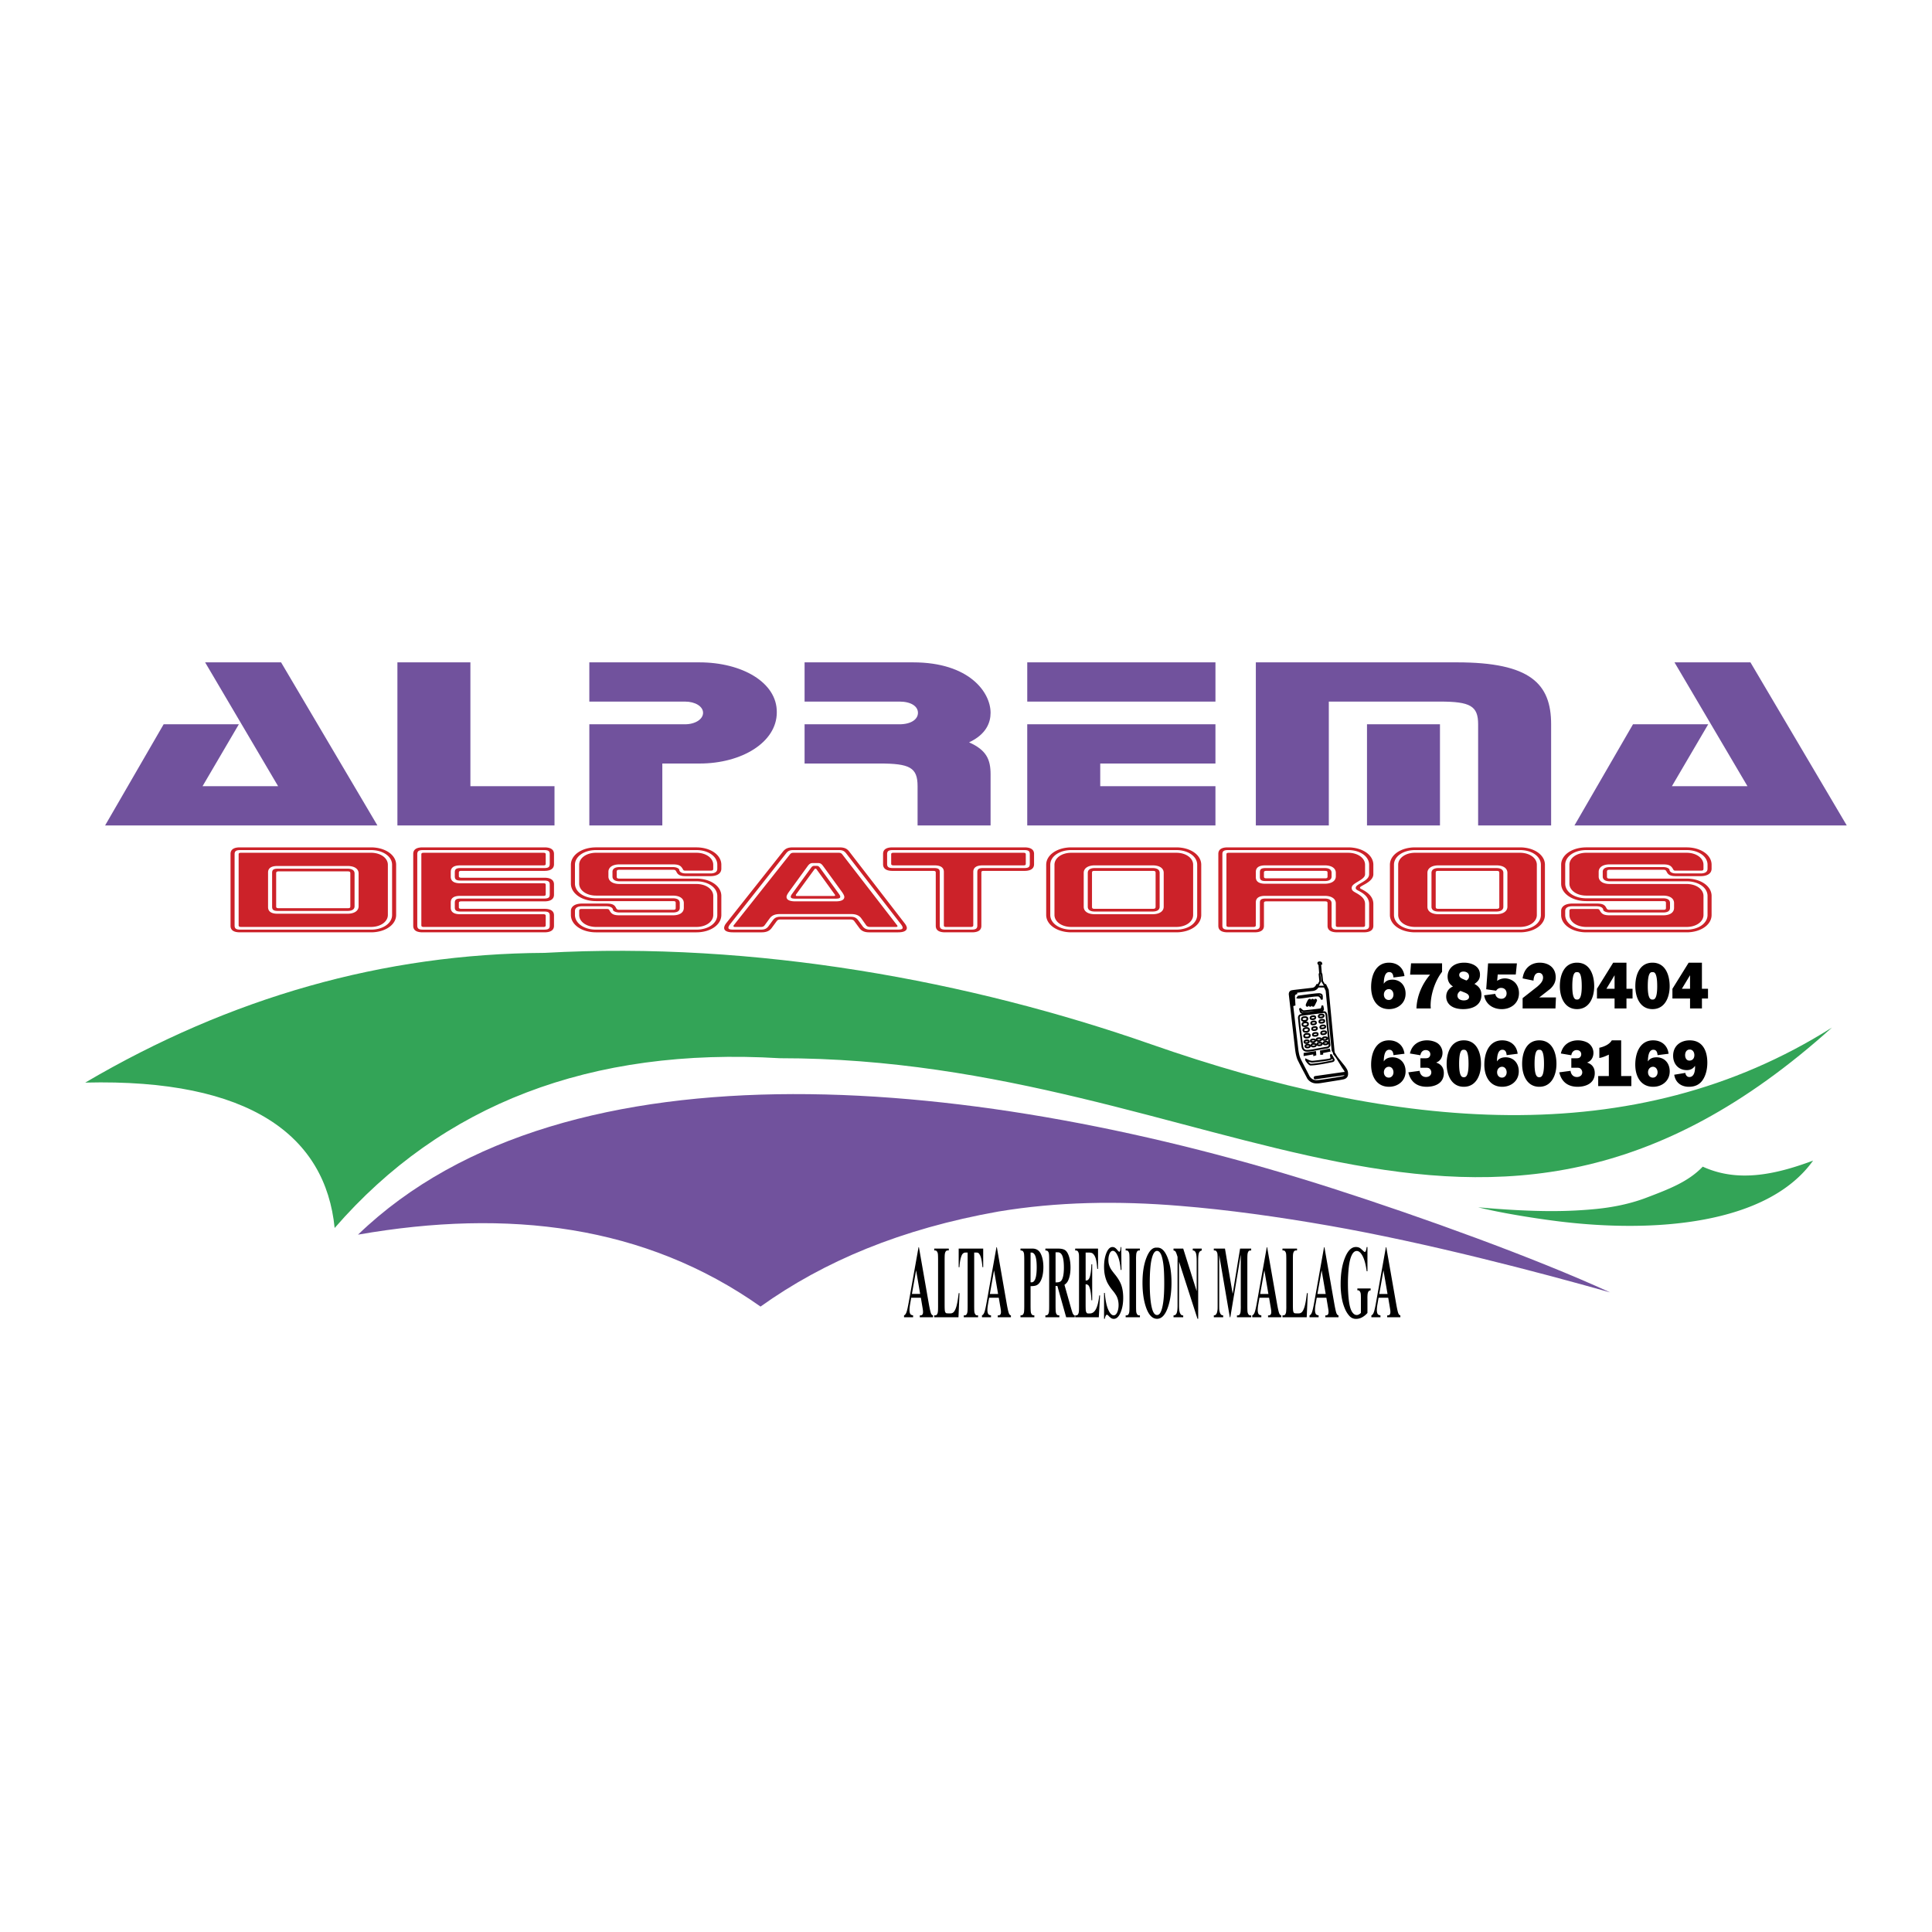
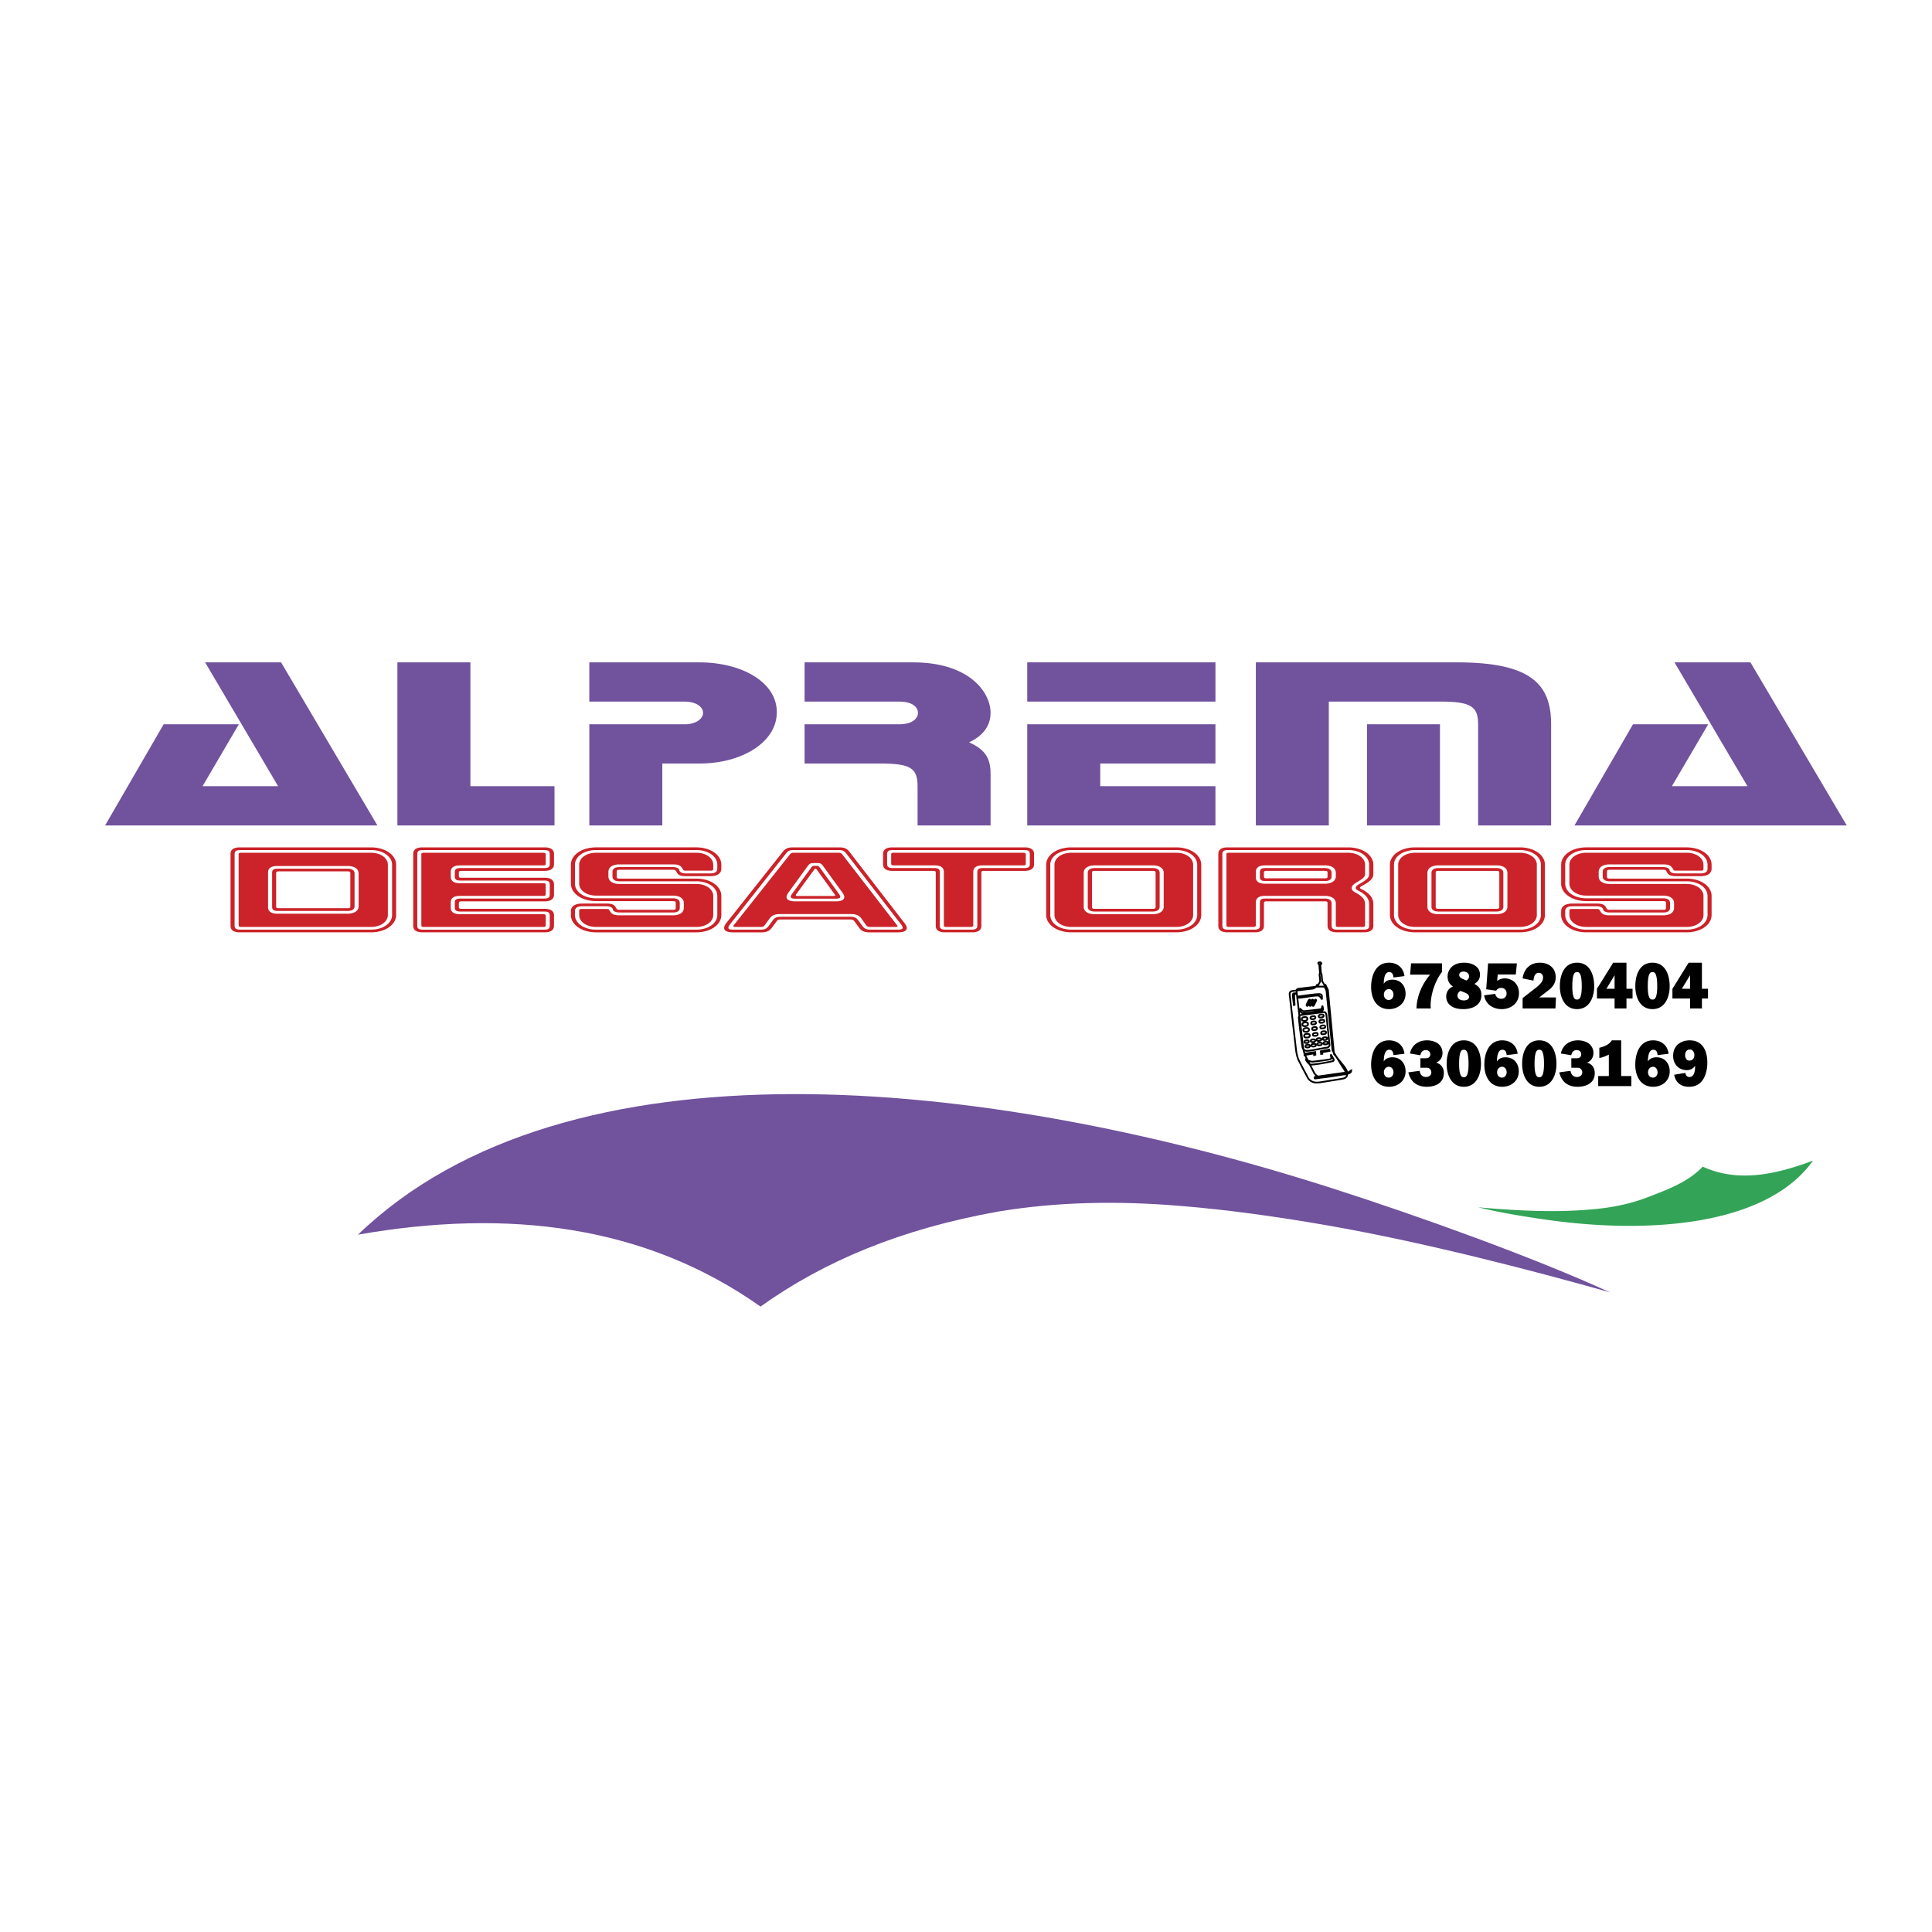
<svg xmlns="http://www.w3.org/2000/svg" width="2500" height="2500" viewBox="0 0 192.756 192.756">
  <path fill-rule="evenodd" clip-rule="evenodd" fill="#fff" d="M0 0h192.756v192.756H0V0z" />
  <path d="M37.654 82.355H10.486l5.84-10.093h7.504l-3.623 6.179h7.541l-7.282-12.357h7.578l9.61 16.271zm17.669 0H39.65V66.083h7.282V78.44h8.391v3.915zm3.474-10.093h9.537c1.035 0 1.811-.506 1.811-1.144 0-.637-.776-1.121-1.811-1.121h-9.537v-3.914h10.979c4.25 0 7.762 2.001 7.725 4.991 0 2.99-3.511 5.102-7.688 5.102H66.08v6.179h-7.282V72.262h-.001zm21.476 3.914v-3.914h9.463c1.146 0 1.848-.483 1.848-1.144 0-.659-.703-1.121-1.848-1.121h-9.463v-3.914h10.831c5.581 0 7.726 2.969 7.726 5.035 0 .945-.408 2.133-2.145 2.946 1.737.77 2.145 1.716 2.145 3.188v5.102h-7.283V78.44c0-1.869-.776-2.265-3.808-2.265h-7.466v.001zm40.993-10.093v3.914h-18.777v-3.914h18.777zm-18.778 16.272V72.262h18.777v3.914h-11.494v2.265h11.494v3.914h-18.777zm33.897 0V72.262h7.281v10.093h-7.281zm-11.09-16.272h20.072c7.318 0 9.389 2.133 9.389 6.179v10.093h-7.283V72.262c0-1.825-.775-2.265-3.807-2.265h-11.09v12.357h-7.281V66.083zm58.957 16.272h-27.168l5.84-10.093h7.504l-3.623 6.179h7.541l-7.281-12.357h7.578l9.609 16.271z" fill-rule="evenodd" clip-rule="evenodd" fill="#71529d" />
  <path d="M24.056 92.481H37.01c.966 0 1.687-.525 1.687-1.197v-5.008c0-.671-.721-1.196-1.687-1.196H24.056c-.176 0-.247.036-.247.158v7.072c.001.123.071.171.247.171zm12.954-7.669c1.195 0 2.109.635 2.109 1.465v5.008c0 .83-.914 1.466-2.109 1.466H23.986c-.44 0-.58-.11-.58-.416v-7.108c0-.305.14-.415.58-.415H37.01zm0 8.207c1.423 0 2.513-.757 2.513-1.734v-5.008c0-.977-1.09-1.734-2.513-1.734H23.933c-.615 0-.932.22-.932.647v7.181c0 .428.316.647.932.647H37.01v.001zm-2.338-6.62c.686 0 1.107.281 1.107.745v3.273c0 .452-.422.745-1.107.745h-6.996c-.615 0-.932-.232-.932-.66v-3.456c0-.428.317-.647.932-.647h6.996zm0 .269h-6.943c-.439 0-.58.11-.58.416v3.383c0 .306.141.416.58.416h6.943c.457 0 .703-.159.703-.464v-3.273c0-.307-.246-.478-.703-.478zm0 .269c.229 0 .281.049.281.207v3.273c0 .159-.052.195-.281.195h-6.873c-.175 0-.246-.049-.246-.159v-3.346c0-.11.071-.171.246-.171h6.873v.001zm19.774 5.374v-.928c0-.11-.053-.171-.229-.171h-8.313c-.615 0-.932-.22-.932-.647v-.537c0-.428.316-.647.932-.647h8.313c.176 0 .229-.049.229-.159v-.942c0-.109-.053-.158-.229-.158h-8.313c-.615 0-.932-.22-.932-.647v-.488c0-.428.316-.647.932-.647h8.313c.176 0 .229-.049.229-.159v-.941c0-.109-.053-.158-.229-.158H42.283c-.176 0-.246.036-.246.158v7.072c0 .123.07.171.246.171h11.934c.176-.002.229-.063.229-.172zm-12.234-7.499h12.075c.439 0 .562.11.562.415v.964c0 .306-.123.416-.562.416h-8.331c-.439 0-.58.11-.58.416v.415c0 .305.141.416.58.416h8.331c.439 0 .562.11.562.415v.965c0 .305-.123.415-.562.415h-8.331c-.439 0-.58.11-.58.416v.464c0 .305.141.416.58.416h8.331c.439 0 .562.11.562.415v.977c0 .305-.123.416-.562.416H42.212c-.439 0-.58-.11-.58-.416v-7.108c0-.307.141-.417.58-.417zm13.059.378c0-.427-.334-.647-.949-.647H42.16c-.615 0-.932.22-.932.647v7.181c0 .428.316.647.932.647h12.163c.615 0 .949-.22.949-.647v-1.05c0-.427-.334-.647-.949-.647h-8.297c-.175 0-.246-.049-.246-.159v-.427c0-.11.07-.159.246-.159h8.297c.615 0 .949-.232.949-.66v-1.038c0-.427-.334-.66-.949-.66h-8.297c-.175 0-.246-.049-.246-.159v-.366c0-.11.07-.159.246-.159h8.297c.615 0 .949-.232.949-.66V85.19h-.001zm4.201 4.165h7.663c.686 0 1.09.293 1.09.745v.476c0 .464-.404.745-1.09.745H61.81c-.668 0-.826-.171-1.02-.525-.053-.098-.141-.11-.298-.11h-2.426c-.229 0-.281.049-.281.208v.391c0 .672.721 1.197 1.688 1.197h10.001c.966 0 1.688-.525 1.688-1.197v-1.893c0-.671-.721-1.197-1.688-1.197H61.81c-.686 0-1.108-.292-1.108-.745v-.464c0-.464.422-.745 1.108-.745h5.325c.668 0 .826.171 1.02.525.053.098.123.098.281.098h2.443c.228 0 .281-.037.281-.196v-.391c0-.671-.721-1.196-1.688-1.196h-10c-.967 0-1.688.525-1.688 1.196v1.881c.001.672.721 1.197 1.688 1.197zm0 .269c-1.195 0-2.109-.635-2.109-1.466v-1.881c0-.83.914-1.465 2.109-1.465h10.001c1.195 0 2.092.635 2.092 1.465v.391c0 .306-.229.476-.686.476h-2.443c-.457 0-.668-.183-.668-.378 0-.074-.211-.257-.633-.257H61.81c-.457 0-.703.171-.703.477v.464c0 .306.246.477.703.477h7.663c1.195 0 2.092.635 2.092 1.465v1.893c0 .83-.897 1.466-2.092 1.466H59.472c-1.195 0-2.109-.636-2.109-1.466v-.391c0-.306.246-.477.703-.477h2.426c.457 0 .668.184.668.379 0 .073.229.244.65.244h5.325c.457 0 .686-.159.686-.464V90.1c0-.306-.229-.477-.686-.477h-7.663v.001zm0 .281h7.663c.229 0 .281.036.281.195v.476c0 .159-.053.196-.281.196H61.81c-.229 0-.264-.037-.37-.232-.158-.305-.421-.391-.949-.391h-2.426c-.686 0-1.107.281-1.107.745v.391c0 .977 1.089 1.734 2.513 1.734h10.001c1.424 0 2.496-.757 2.496-1.734v-1.893c0-.977-1.072-1.734-2.496-1.734H61.81c-.229 0-.281-.049-.281-.208v-.464c0-.159.053-.208.281-.208h5.325c.229 0 .264.037.369.232.158.305.404.403.932.403h2.443c.686 0 1.089-.281 1.089-.745v-.391c0-.977-1.072-1.734-2.496-1.734h-10c-1.424 0-2.513.757-2.513 1.734v1.881c0 .977 1.089 1.747 2.513 1.747zm12.986 2.198c-.158.195-.21.366-.21.477 0 .281.301.439.882.439h2.864c.457 0 .773-.134.984-.415l.51-.696c.088-.122.193-.171.387-.171h6.96c.193 0 .317.049.404.171l.51.696c.211.281.509.415.966.415h2.882c.581 0 .879-.159.879-.439 0-.098-.07-.281-.229-.477l-5.519-7.145c-.229-.305-.509-.415-.984-.415h-4.64c-.475 0-.738.11-.984.415l-5.662 7.145zm.707.647c-.352 0-.493-.049-.493-.196 0-.073.053-.183.141-.305l5.625-7.12c.193-.244.369-.317.721-.317h4.535c.334 0 .528.073.721.317l5.501 7.12c.088.122.141.232.141.305 0 .147-.141.196-.492.196h-2.777c-.316 0-.545-.098-.72-.33l-.457-.623c-.176-.232-.387-.33-.721-.33h-7.048c-.334 0-.545.098-.721.33l-.457.623c-.176.232-.386.33-.721.33h-2.778zm.157-.269h2.584c.193 0 .298-.048.387-.171l.509-.696c.211-.281.527-.416.984-.416h7.153c.458 0 .774.134.985.416l.492.696c.088.123.229.171.404.171h2.566c.105 0 .158-.024.158-.073a.192.192 0 0 0-.053-.11l-5.449-7.047c-.105-.135-.193-.171-.404-.171H79.21c-.211 0-.299.036-.404.171l-5.589 7.047c-.035.037-.035.073-.035.11 0 .049.035.073.14.073zm6.222-3.089c-.105 0-.141-.012-.141-.061 0-.037 0-.073.035-.11l1.828-2.503c.035-.037.053-.049.088-.049s.088.012.105.049l1.81 2.503c.035.049.053.085.053.11 0 .049-.053.061-.158.061h-3.62zm-.158.268h3.954c.352 0 .493-.048.493-.196 0-.073-.053-.171-.141-.292l-1.881-2.589c-.088-.122-.175-.195-.298-.195h-.299c-.123 0-.211.073-.299.195l-1.881 2.589c-.088.122-.141.22-.141.292.001.148.142.196.493.196zm-.703-.635l1.916-2.638c.141-.184.264-.281.51-.281h.51c.246 0 .351.098.492.281l1.916 2.638c.141.208.211.354.211.464 0 .281-.282.44-.862.44h-4.024c-.58 0-.879-.159-.879-.44-.001-.11.069-.256.21-.464zm23.659-3.786c0-.109-.053-.158-.229-.158H89.159c-.176 0-.246.036-.246.158v.941c0 .11.07.159.246.159h4.078c.615 0 .932.22.932.647v5.325c0 .123.053.171.229.171h2.46c.176 0 .247-.061.247-.171v-5.325c0-.428.316-.647.932-.647h4.078c.176 0 .229-.049.229-.159v-.941h-.002zm-7.998 7.511c-.439 0-.581-.11-.581-.416v-5.312c0-.305-.14-.416-.58-.416h-4.095c-.439 0-.58-.11-.58-.416v-.964c0-.305.141-.415.58-.415h13.095c.439 0 .561.11.561.415v.964c0 .306-.121.416-.561.416h-4.096c-.439 0-.58.11-.58.416v5.312c0 .305-.141.416-.581.416h-2.582zm3.568-.378v-5.325c0-.11.053-.159.229-.159h4.078c.615 0 .949-.232.949-.66V85.19c0-.427-.334-.647-.949-.647H89.036c-.615 0-.932.22-.932.647v1.038c0 .427.316.66.932.66h4.078c.176 0 .247.049.247.159v5.325c0 .428.316.647.931.647h2.689c.615 0 .931-.22.931-.647zm21.936-6.095c0-.977-1.072-1.734-2.496-1.734h-10.459c-1.424 0-2.514.757-2.514 1.734v5.008c0 .977 1.09 1.734 2.514 1.734h10.459c1.424 0 2.496-.757 2.496-1.734v-5.008zm-10.899.806c0-.159.053-.195.281-.195h5.766c.229 0 .299.036.299.195v3.383c0 .159-.07.208-.299.208h-5.766c-.229 0-.281-.049-.281-.208v-3.383zm.281-.476c-.457 0-.703.171-.703.477v3.383c0 .306.246.477.703.477h5.766c.457 0 .703-.171.703-.477v-3.383c0-.306-.246-.477-.703-.477h-5.766zm-2.337-1.795h10.459c1.195 0 2.092.635 2.092 1.465v5.008c0 .83-.896 1.466-2.092 1.466h-10.459c-1.195 0-2.107-.636-2.107-1.466v-5.008c-.001-.83.911-1.465 2.107-1.465zm2.337 1.526h5.766c.686 0 1.107.281 1.107.745v3.383c0 .452-.422.745-1.107.745h-5.766c-.686 0-1.107-.281-1.107-.745v-3.383c0-.452.422-.745 1.107-.745zm-2.337-1.257c-.967 0-1.688.525-1.688 1.196v5.008c0 .672.721 1.197 1.688 1.197h10.459c.967 0 1.688-.525 1.688-1.197v-5.008c0-.671-.721-1.196-1.688-1.196h-10.459zm29.705 5.117v2.137c0 .305-.123.416-.562.416h-2.602c-.439 0-.58-.11-.58-.416v-2.21c0-.306-.229-.477-.686-.477h-5.889c-.439 0-.58.11-.58.416v2.271c0 .305-.141.416-.578.416h-2.584c-.439 0-.58-.11-.58-.416v-7.108c0-.305.141-.415.58-.415h11.969c1.195 0 2.092.635 2.092 1.465v.941c0 .378-.316.599-.826.891-.316.184-.51.293-.51.489 0 .171.229.231.51.402.562.331.826.721.826 1.198zm-4.43-3.31c.229 0 .281.036.281.195v.354c0 .159-.053.195-.281.195h-5.818c-.176 0-.246-.049-.246-.159v-.427c0-.11.07-.159.246-.159h5.818v.001zm0-.281h-5.889c-.439 0-.58.11-.58.416v.464c0 .305.141.416.58.416h5.889c.457 0 .686-.159.686-.464v-.354c0-.307-.229-.478-.686-.478zm0-.269c.686 0 1.107.281 1.107.745v.354c0 .452-.422.733-1.107.733h-5.941c-.615 0-.932-.22-.932-.647v-.537c0-.428.316-.647.932-.647h5.941v-.001zm4.852.88v-.941c0-.977-1.09-1.734-2.514-1.734h-12.021c-.615 0-.932.22-.932.647v7.181c0 .428.316.647.932.647h2.688c.615 0 .932-.22.932-.647v-2.284c0-.11.07-.159.246-.159h5.818c.229 0 .281.037.281.195v2.247c0 .428.334.647.949.647h2.672c.615 0 .949-.22.949-.647v-2.174c0-.574-.334-1.014-1.002-1.392-.193-.11-.334-.147-.334-.232 0-.11.229-.195.58-.403.492-.292.756-.597.756-.951zm-14.659-1.979v7.072c0 .123.07.171.246.171h2.441c.178 0 .246-.061.246-.171v-2.284c0-.428.316-.647.932-.647h5.941c.686 0 1.107.293 1.107.745v2.186c0 .123.053.171.229.171h2.461c.176 0 .229-.061.229-.171v-2.113c0-.464-.281-.757-.826-1.075-.281-.158-.51-.256-.51-.524 0-.257.229-.404.615-.635.422-.256.721-.452.721-.745v-.941c0-.671-.721-1.196-1.688-1.196h-11.898c-.175-.001-.246.035-.246.157zm31.778 1.038c0-.977-1.072-1.734-2.496-1.734h-10.457c-1.424 0-2.514.757-2.514 1.734v5.008c0 .977 1.09 1.734 2.514 1.734h10.457c1.424 0 2.496-.757 2.496-1.734v-5.008zm-10.897.806c0-.159.053-.195.281-.195h5.764c.229 0 .299.036.299.195v3.383c0 .159-.07.208-.299.208h-5.764c-.229 0-.281-.049-.281-.208v-3.383zm.281-.476c-.457 0-.703.171-.703.477v3.383c0 .306.246.477.703.477h5.764c.457 0 .703-.171.703-.477v-3.383c0-.306-.246-.477-.703-.477h-5.764zm-2.337-1.795h10.457c1.195 0 2.092.635 2.092 1.465v5.008c0 .83-.896 1.466-2.092 1.466h-10.457c-1.195 0-2.109-.636-2.109-1.466v-5.008c-.001-.83.913-1.465 2.109-1.465zm2.337 1.526h5.764c.686 0 1.107.281 1.107.745v3.383c0 .452-.422.745-1.107.745h-5.764c-.686 0-1.109-.281-1.109-.745v-3.383c0-.452.424-.745 1.109-.745zm-2.337-1.257c-.967 0-1.688.525-1.688 1.196v5.008c0 .672.721 1.197 1.688 1.197h10.457c.967 0 1.688-.525 1.688-1.197v-5.008c0-.671-.721-1.196-1.688-1.196h-10.457zm17.084 4.274h7.664c.684 0 1.088.293 1.088.745v.476c0 .464-.404.745-1.088.745h-5.326c-.668 0-.826-.171-1.02-.525-.053-.098-.141-.11-.299-.11h-2.426c-.229 0-.281.049-.281.208v.391c0 .672.721 1.197 1.688 1.197h10c.967 0 1.688-.525 1.688-1.197v-1.893c0-.671-.721-1.197-1.688-1.197h-7.662c-.686 0-1.107-.292-1.107-.745v-.464c0-.464.422-.745 1.107-.745h5.326c.666 0 .824.171 1.018.525.053.098.123.098.281.098h2.443c.229 0 .281-.037.281-.196v-.391c0-.671-.721-1.196-1.688-1.196h-10c-.967 0-1.688.525-1.688 1.196v1.881c.001.672.722 1.197 1.689 1.197zm0 .269c-1.195 0-2.109-.635-2.109-1.466v-1.881c0-.83.914-1.465 2.109-1.465h10c1.195 0 2.092.635 2.092 1.465v.391c0 .306-.229.476-.686.476h-2.443c-.457 0-.668-.183-.668-.378 0-.074-.211-.257-.631-.257h-5.326c-.457 0-.703.171-.703.477v.464c0 .306.246.477.703.477h7.662c1.195 0 2.092.635 2.092 1.465v1.893c0 .83-.896 1.466-2.092 1.466h-10c-1.195 0-2.109-.636-2.109-1.466v-.391c0-.306.246-.477.703-.477h2.426c.457 0 .668.184.668.379 0 .073.229.244.65.244h5.326c.455 0 .684-.159.684-.464V90.1c0-.306-.229-.477-.684-.477h-7.664v.001zm0 .281h7.664c.227 0 .279.036.279.195v.476c0 .159-.053.196-.279.196h-5.326c-.229 0-.264-.037-.369-.232-.158-.305-.422-.391-.949-.391h-2.426c-.686 0-1.107.281-1.107.745v.391c0 .977 1.09 1.734 2.514 1.734h10c1.424 0 2.496-.757 2.496-1.734v-1.893c0-.977-1.072-1.734-2.496-1.734h-7.662c-.229 0-.281-.049-.281-.208v-.464c0-.159.053-.208.281-.208h5.326c.227 0 .262.037.367.232.158.305.404.403.932.403h2.443c.686 0 1.09-.281 1.09-.745v-.391c0-.977-1.072-1.734-2.496-1.734h-10c-1.424 0-2.514.757-2.514 1.734v1.881c-.001.977 1.089 1.747 2.513 1.747z" fill-rule="evenodd" clip-rule="evenodd" fill="#cc2229" />
-   <path d="M91.874 129.473h-.962l-.114.666a3.382 3.382 0 0 0-.056.551c0 .193.031.334.092.424.036.055.125.096.267.123v.186h-.905v-.186c.097-.039.178-.141.24-.307.063-.166.141-.512.233-1.033l.974-5.465h.038l.982 5.617c.094.531.171.867.231 1.004.046.105.11.166.193.184v.186h-1.318v-.186h.055c.105 0 .18-.039.223-.113a.495.495 0 0 0 .044-.232 1.5 1.5 0 0 0-.012-.186 9.656 9.656 0 0 0-.061-.379l-.144-.854zm-.069-.375l-.405-2.358-.418 2.357h.823v.001zm3.925-.08l-.103 2.404h-2.418v-.186h.09a.22.22 0 0 0 .19-.107.58.58 0 0 0 .081-.242c.015-.08.022-.293.022-.637v-4.506c0-.35-.008-.568-.022-.656s-.044-.164-.09-.229a.209.209 0 0 0-.182-.1h-.09v-.188h1.453v.188h-.119a.222.222 0 0 0-.191.105.63.63 0 0 0-.083.244c-.014.08-.022.293-.022.635v4.365c0 .35.008.572.024.668a.388.388 0 0 0 .095.215c.034.031.115.045.243.045h.227a.434.434 0 0 0 .362-.191c.096-.127.18-.328.25-.605.071-.277.137-.684.201-1.223h.082v.001zm2.364-4.446v1.855h-.072c-.043-.43-.09-.736-.143-.922a1.165 1.165 0 0 0-.215-.447c-.051-.062-.141-.092-.268-.092h-.201v5.283c0 .35.006.568.021.656s.047.164.09.23c.047.066.107.1.186.1h.09v.186h-1.426v-.186h.09a.224.224 0 0 0 .191-.107.593.593 0 0 0 .082-.242c.015-.08.022-.293.022-.637v-5.283h-.197c-.183 0-.317.098-.399.293-.117.273-.19.662-.221 1.168h-.076v-1.855h2.446zm1.554 4.901h-.961l-.115.666a3.517 3.517 0 0 0-.057.551c0 .193.031.334.094.424.035.055.123.096.266.123v.186h-.904v-.186c.096-.039.178-.141.24-.307s.141-.512.232-1.033l.975-5.465h.039l.98 5.617c.094.531.172.867.23 1.004.047.105.111.166.193.184v.186h-1.316v-.186h.056c.105 0 .18-.039.223-.113a.496.496 0 0 0 .043-.232 1.5 1.5 0 0 0-.012-.186 5.748 5.748 0 0 0-.061-.379l-.145-.854zm-.068-.375l-.404-2.357-.418 2.357h.822zm3.24-.778v1.9c0 .371.01.604.027.697a.527.527 0 0 0 .096.232c.047.057.131.086.254.086v.186h-1.383v-.186c.125 0 .211-.029.256-.09a.539.539 0 0 0 .094-.229c.018-.096.027-.326.027-.697v-4.445c0-.371-.01-.604-.027-.699a.496.496 0 0 0-.096-.23c-.045-.057-.129-.086-.254-.086v-.188h1.188c.391 0 .67.176.84.525.17.352.256.789.256 1.314 0 .445-.055.824-.164 1.141s-.262.531-.455.646c-.129.084-.35.123-.659.123zm0-3.353v2.961c.045.006.078.01.102.01.162 0 .287-.121.377-.367.088-.242.133-.623.133-1.135 0-.508-.045-.879-.133-1.115-.09-.236-.221-.354-.396-.354h-.083zm2.494 3.332v1.922c0 .371.01.604.027.697a.527.527 0 0 0 .096.232c.045.057.131.086.256.086v.186h-1.395v-.186c.125 0 .211-.029.256-.09a.539.539 0 0 0 .094-.229c.02-.096.027-.326.027-.697v-4.445c0-.371-.008-.604-.027-.699a.496.496 0 0 0-.096-.23c-.045-.057-.129-.086-.254-.086v-.188h1.266c.33 0 .57.059.723.172.152.115.277.326.373.635.098.307.145.67.145 1.084 0 .504-.072.922-.217 1.252a1.016 1.016 0 0 1-.387.469l.654 2.32c.086.299.146.484.182.559.057.105.119.162.191.174v.186h-.857l-.877-3.123h-.18v-.001zm0-3.358v3h.115c.186 0 .324-.041.418-.127.092-.088.164-.242.217-.467.053-.223.08-.516.08-.875 0-.523-.049-.906-.146-1.156-.096-.25-.252-.375-.469-.375h-.215zm3 .026v2.789h.053c.174 0 .299-.137.377-.408.078-.273.127-.678.148-1.207h.076v3.586h-.076a6.432 6.432 0 0 0-.102-.961c-.053-.25-.111-.418-.18-.504a.362.362 0 0 0-.297-.127v1.93c0 .377.006.605.018.691a.526.526 0 0 0 .072.205c.035.057.09.082.168.082h.164c.254 0 .457-.148.611-.445.152-.295.262-.746.33-1.354h.074l-.123 2.178h-2.354v-.186h.09c.08 0 .143-.037.191-.107a.582.582 0 0 0 .08-.242c.016-.08.021-.293.021-.637v-4.506c0-.309-.002-.5-.01-.57a.764.764 0 0 0-.074-.271c-.051-.096-.121-.143-.209-.143h-.09v-.188h2.279v2.025h-.076c-.039-.494-.094-.85-.164-1.064-.07-.217-.17-.375-.297-.475-.076-.062-.217-.092-.422-.092h-.278v.001zm3.555-.549l.021 2.281h-.082c-.039-.572-.135-1.031-.287-1.383-.152-.348-.314-.521-.492-.521-.137 0-.244.092-.324.275s-.119.395-.119.635c0 .15.014.287.041.404.039.158.102.314.188.469.062.111.207.309.436.59.318.396.533.768.645 1.117.111.352.166.75.166 1.203 0 .572-.09 1.064-.268 1.477-.176.412-.402.619-.676.619a.503.503 0 0 1-.242-.064 1.493 1.493 0 0 1-.287-.25c-.064-.066-.117-.1-.158-.1-.035 0-.072.033-.111.1a.996.996 0 0 0-.094.309h-.074v-2.586h.074c.059.729.172 1.281.34 1.664s.35.574.543.574c.15 0 .27-.104.359-.309.088-.205.133-.445.133-.717 0-.162-.018-.318-.051-.471a1.89 1.89 0 0 0-.156-.432 3.49 3.49 0 0 0-.369-.531 4.794 4.794 0 0 1-.535-.783c-.107-.217-.191-.457-.25-.723s-.088-.559-.088-.879c0-.545.08-1.01.24-1.395.16-.383.361-.574.602-.574.09 0 .174.025.258.078.062.043.141.115.23.227.09.109.154.164.189.164s.062-.027.082-.082c.021-.053.039-.182.057-.387h.059v.001zm1.861 6.818v.186h-1.424v-.186h.09c.08 0 .143-.037.191-.107a.582.582 0 0 0 .08-.242c.016-.08.023-.293.023-.637v-4.506c0-.35-.008-.568-.023-.656a.523.523 0 0 0-.09-.229.21.21 0 0 0-.182-.1h-.09v-.188h1.424v.188h-.09a.22.22 0 0 0-.191.105.616.616 0 0 0-.082.244 5.38 5.38 0 0 0-.021.635v4.506c0 .35.008.568.021.656.016.088.047.164.092.23s.105.1.182.1h.09v.001zm1.684-6.757c.434-.041.785.277 1.057.953.271.678.408 1.523.408 2.541 0 .869-.102 1.633-.305 2.293-.268.875-.646 1.312-1.135 1.312-.49 0-.869-.416-1.137-1.252-.211-.66-.316-1.443-.316-2.348 0-1.018.137-1.867.412-2.543.276-.679.614-.997 1.016-.956zm.024.322c-.248 0-.438.32-.568.959-.105.525-.158 1.279-.158 2.262 0 1.17.082 2.033.244 2.592.115.391.273.586.479.586.139 0 .254-.084.346-.252.117-.215.209-.559.275-1.033.066-.473.1-1.09.1-1.85 0-.908-.035-1.586-.102-2.033-.068-.449-.152-.768-.256-.953s-.224-.278-.36-.278zm2.611-.229l1.344 4.248v-2.943c0-.412-.023-.689-.07-.834-.064-.195-.172-.289-.322-.283v-.188h.898v.188c-.115.037-.191.086-.232.145-.039.059-.07.154-.092.287s-.033.361-.033.686v5.701h-.068l-1.842-5.701v4.354c0 .393.037.658.107.797.072.139.154.209.246.209h.064v.186h-.967v-.186c.15-.004.256-.082.314-.232.059-.152.088-.41.088-.773v-4.834l-.059-.182c-.057-.182-.107-.301-.152-.359a.256.256 0 0 0-.191-.096v-.188h.967v-.002zm4.935 4.516l.738-4.516h1.109v.188h-.088a.224.224 0 0 0-.193.105.64.64 0 0 0-.08.238c-.016.082-.023.291-.023.631v4.516c0 .35.008.568.023.656a.558.558 0 0 0 .09.23c.047.066.105.1.184.1h.088v.186h-1.422v-.186h.088c.08 0 .145-.037.193-.107a.613.613 0 0 0 .08-.242 5.4 5.4 0 0 0 .021-.637v-5.076l-1.043 6.248h-.049l-1.061-6.203v4.824c0 .336.002.545.01.623.018.166.055.305.113.41s.15.16.275.16v.186h-.934v-.186h.029a.23.23 0 0 0 .168-.074.501.501 0 0 0 .119-.209 1.99 1.99 0 0 0 .062-.369c.002-.037.004-.209.004-.516v-4.334c0-.346-.008-.562-.023-.648a.55.55 0 0 0-.09-.227.213.213 0 0 0-.184-.1h-.086v-.188h1.113l.769 4.517zm3.633.385h-.961l-.115.666a3.517 3.517 0 0 0-.057.551c0 .193.031.334.094.424.035.055.123.096.266.123v.186h-.906v-.186c.098-.039.18-.141.242-.307s.141-.512.232-1.033l.975-5.465h.037l.982 5.617c.094.531.17.867.23 1.004.047.105.111.166.193.184v.186h-1.316v-.186h.053c.107 0 .182-.039.225-.113a.496.496 0 0 0 .043-.232 1.5 1.5 0 0 0-.012-.186 7.872 7.872 0 0 0-.061-.379l-.144-.854zm-.068-.375l-.404-2.357-.42 2.357h.824zm3.926-.08l-.104 2.404h-2.418v-.186h.09c.08 0 .143-.037.191-.107a.582.582 0 0 0 .08-.242 5.4 5.4 0 0 0 .021-.637v-4.506c0-.35-.008-.568-.021-.656s-.045-.164-.09-.229a.21.21 0 0 0-.182-.1h-.09v-.188h1.453v.188h-.119a.22.22 0 0 0-.191.105.616.616 0 0 0-.082.244c-.016.08-.021.293-.021.635v4.365c0 .35.008.572.023.668s.047.168.094.215c.035.031.115.045.244.045h.227a.43.43 0 0 0 .361-.191c.096-.127.18-.328.25-.605s.137-.684.199-1.223h.085v.001zm1.857.455h-.963l-.113.666a3.29 3.29 0 0 0-.057.551c0 .193.031.334.092.424.037.055.125.096.268.123v.186h-.906v-.186c.098-.039.178-.141.24-.307.064-.166.143-.512.234-1.033l.973-5.465h.039l.982 5.617c.094.531.17.867.23 1.004.047.105.111.166.193.184v.186h-1.318v-.186h.055c.105 0 .18-.039.223-.113a.494.494 0 0 0 .045-.232 1.5 1.5 0 0 0-.012-.186 12.482 12.482 0 0 0-.061-.379l-.144-.854zm-.068-.375l-.406-2.357-.418 2.357h.824zm4.166-4.68v2.414h-.074c-.09-.662-.225-1.164-.404-1.506-.18-.344-.375-.516-.588-.516-.205 0-.373.145-.508.432-.137.289-.232.689-.289 1.205a14.958 14.958 0 0 0-.084 1.586c0 .656.031 1.232.094 1.727.061.496.16.859.297 1.092.139.232.301.348.49.348.064 0 .133-.018.201-.053s.139-.086.213-.154v-1.424c0-.268-.008-.445-.023-.521a.518.518 0 0 0-.092-.217c-.045-.062-.102-.096-.168-.096h-.07v-.186h1.324v.186c-.1.018-.17.051-.209.104s-.07.139-.092.26a3.545 3.545 0 0 0-.018.471v1.424a1.91 1.91 0 0 1-.545.441c-.188.1-.383.15-.584.15a.86.86 0 0 1-.645-.266 2.45 2.45 0 0 1-.451-.695 4.648 4.648 0 0 1-.307-.973 7.93 7.93 0 0 1-.141-1.562c0-1.029.145-1.9.432-2.611.287-.709.65-1.064 1.086-1.064.137 0 .258.025.367.08.059.027.152.104.285.23.133.125.209.189.234.189.037 0 .072-.035.104-.104.033-.068.062-.199.09-.391h.075zm2.072 5.055h-.963l-.113.666a3.517 3.517 0 0 0-.057.551c0 .193.031.334.092.424.037.055.125.096.268.123v.186h-.906v-.186c.098-.039.178-.141.24-.307.064-.166.143-.512.234-1.033l.973-5.465h.039l.982 5.617c.094.531.17.867.23 1.004.047.105.111.166.193.184v.186h-1.316v-.186h.053c.105 0 .182-.039.223-.113a.494.494 0 0 0 .045-.232 1.5 1.5 0 0 0-.012-.186 12.482 12.482 0 0 0-.061-.379l-.144-.854zm-.068-.375l-.406-2.357-.418 2.357h.824z" fill-rule="evenodd" clip-rule="evenodd" />
-   <path d="M182.777 102.518c-19.801 12.516-43.473 10.229-67.994 1.65-17.92-6.268-39.394-10.28-60.448-9.1-16.064.087-31.341 4.43-45.831 12.943 16.475-.41 23.975 5.344 24.884 14.506 10.709-12.334 25.514-18.068 44.414-16.938 43.93-.028 69.753 28.657 104.975-3.061z" fill-rule="evenodd" clip-rule="evenodd" fill="#33a457" />
  <path d="M160.645 128.943c-7.533-3.453-18.814-7.525-27.686-10.373-34.805-11.172-76.401-15.461-97.241 4.611 14.979-2.617 28.638-.961 40.16 7.176 6.326-4.523 14.029-7.754 23.719-9.48 5.893-.98 11.939-1.082 18.156-.564 4.699.379 9.779 1.086 14.869 1.977 9.716 1.702 20.771 4.599 28.023 6.653z" fill-rule="evenodd" clip-rule="evenodd" fill="#71529d" />
  <path d="M147.473 120.451c2.17.543 5.363 1.064 7.857 1.381 9.783 1.238 21.029.316 25.562-6.039-3.844 1.436-7.549 2.189-11.008.604-1.453 1.514-3.336 2.232-5.82 3.172-1.516.551-3.113.877-4.789 1.047a44.114 44.114 0 0 1-4.041.213c-2.662.028-5.736-.192-7.761-.378z" fill-rule="evenodd" clip-rule="evenodd" fill="#33a457" />
-   <path d="M134.41 107.16c0 .195-.094.332-.279.41-.07.029-.242.064-.516.109l-1.832.293a2.69 2.69 0 0 1-.422.037c-.359 0-.643-.146-.854-.434-.164-.316-.33-.629-.498-.941a31.641 31.641 0 0 1-.486-.961c-.105-.266-.184-.615-.232-1.047l-.621-5.41c-.008-.154.045-.258.156-.312.049-.02.172-.041.377-.066l1.73-.201c.209-.025.363-.15.465-.373h.133l.188-.355-.07-.697.047-.146-.07-.863c-.061-.008-.096-.043-.1-.104-.008-.059.041-.086.146-.086.094 0 .145.035.152.108a.327.327 0 0 1-.105.081l.07.863.064.146.07.697.211.355h.104l.246.514.604 6.363 1 1.246c.09.111.158.234.229.35a.817.817 0 0 1 .093.424zm-.146 0a.775.775 0 0 0-.08-.373l-.211-.309-1.025-1.668-.604-5.992-.193-.385h-.66a.651.651 0 0 1-.543.355c-.43.041-1.072.113-1.926.219-.145.021-.213.09-.205.209l.004.092.615 5.299c.047.424.125.764.229 1.016.027.068.186.383.475.936.152.291.303.582.451.875.195.281.453.424.771.424.121 0 .576-.062 1.365-.184.787-.123 1.229-.201 1.322-.234.144-.057.215-.151.215-.28zm-2.375-7.527v.086c-.125-.262-.262-.391-.408-.391-.221 0-.559.035-1.014.109-.457.072-.771.109-.943.109l-.062-.012.074-.111c1.145-.162 1.828-.244 2.055-.244.148 0 .242.043.281.123.019.05.024.161.017.331zm-.575.178c0 .033-.006.029-.08.184-.082.176-.172.361-.211.361-.051 0-.076-.027-.076-.078 0-.033.035-.129.111-.283.082-.172.143-.256.18-.256.053-.001.076.025.076.072zm-.291 0c0 .033-.039.127-.113.281-.082.176-.141.264-.18.264-.051 0-.078-.027-.078-.078 0-.033.039-.129.111-.283.082-.172.143-.256.184-.256.049-.001.076.025.076.072zm-.293 0c0 .033-.037.127-.111.281-.082.176-.143.264-.182.264-.051 0-.076-.027-.076-.078 0-.033.035-.129.111-.283.082-.172.143-.256.18-.256.053-.001.078.025.078.072zm1.276.863c0 .033-.02.078-.059.139-.324.055-.645.109-.967.168a6.38 6.38 0 0 1-.971.096.253.253 0 0 1-.246-.158c-.027-.104-.053-.203-.076-.305.184.184.307.275.371.275.068 0 .371-.031.902-.092.533-.062.811-.1.834-.111.07-.033.115-.15.135-.355.05.196.077.31.077.343zm-2.594-1.58c-.197.039-.297.133-.297.283 0 .113.016.404.045.875l-.062.018c-.074-.58-.113-.906-.113-.979 0-.123.051-.184.148-.184l.279-.013zm3.233 5.146c.006.176-.113.273-.363.295l-.955.172c-.406.09-.721.133-.947.133-.223 0-.367-.121-.434-.367a26.425 26.425 0 0 1-.133-1.021 35.278 35.278 0 0 1-.219-1.824l-.006-.047c-.008-.193.072-.299.24-.32 1.484-.189 2.232-.285 2.248-.285.152 0 .238.107.264.33l.305 2.934zm.003.606l-.736.146.012.148-.117.012-.023-.268.832-.166.032.128zm.416.925c0 .061-.068.102-.205.127-1.025.213-1.729.318-2.113.318-.049 0-.135-.07-.258-.207-.119-.141-.18-.234-.18-.283v-.006l.223.105c.156.064.287.098.396.098.09 0 .371-.031.838-.092s.756-.105.861-.129c.135-.035.203-.068.203-.094 0-.035-.008-.1-.025-.191s-.025-.162-.025-.211c.192.304.285.489.285.565zm-1.826-.55l-.127.041-.014-.164-.947.164v-.135l1.066-.164.022.258zm2.926 1.888c0 .047-.021.072-.062.08-1.912.273-2.871.412-2.879.412-.045 0-.066-.025-.066-.076 0-.043.02-.07.061-.078 1.91-.275 2.869-.41 2.879-.41.046 0 .067.025.067.072zm-2.102-5.773c0-.08-.059-.117-.18-.117-.207 0-.311.059-.311.178 0 .08.045.121.135.121.239 0 .356-.061.356-.182zm.067.529c0-.08-.062-.121-.182-.121-.207 0-.311.061-.311.184 0 .078.045.115.135.115.239 0 .358-.059.358-.178zm.094.565c0-.082-.062-.123-.182-.123-.207 0-.311.062-.311.184 0 .078.045.117.135.117.239-.001.358-.059.358-.178zm-.994-.912c0-.09-.055-.135-.16-.135-.209 0-.316.059-.316.178 0 .082.059.123.17.123.204 0 .306-.057.306-.166zm1.076 1.486c0-.076-.062-.115-.182-.115-.207 0-.311.059-.311.178 0 .082.045.121.135.121.239 0 .358-.061.358-.184zm-1.012-.961c0-.09-.055-.133-.158-.133-.213 0-.318.059-.318.178 0 .08.059.121.17.121.202 0 .306-.055.306-.166zm1.115 1.561c0-.078-.061-.115-.186-.115-.172 0-.258.051-.258.152 0 .078.062.117.186.117.172 0 .258-.053.258-.154zm-1.021-.997c0-.09-.053-.137-.154-.137-.215 0-.322.061-.322.178 0 .082.059.123.17.123.204 0 .306-.052.306-.164zm-.949-.966c0-.111-.08-.166-.24-.166-.211 0-.316.07-.316.209 0 .109.08.166.24.166.21 0 .316-.073.316-.209zm2.046 2.404c0-.074-.061-.109-.18-.109-.172 0-.258.051-.258.152 0 .072.061.111.182.111.17 0 .256-.053.256-.154zm-1.015-.857c0-.09-.055-.133-.158-.133-.217 0-.324.059-.324.178 0 .076.059.113.17.113.206 0 .312-.051.312-.158zm-.969-1.022c0-.109-.08-.164-.244-.164-.207 0-.311.07-.311.213 0 .111.08.164.24.164.211 0 .315-.07.315-.213zm1.318 1.529c0-.078-.068-.115-.205-.115-.172 0-.258.051-.258.152 0 .078.062.117.188.117.186.001.275-.05.275-.154zm-1.222-.966c0-.109-.08-.166-.24-.166-.209 0-.316.074-.316.217 0 .109.08.164.24.164.208-.001.316-.071.316-.215zm1.287 1.408c0-.074-.066-.109-.199-.109-.172 0-.258.051-.258.152 0 .072.061.111.182.111.183 0 .275-.053.275-.154zm-.66-.319c0-.076-.062-.117-.182-.117-.172 0-.258.053-.258.154 0 .078.059.115.182.115.172.001.258-.048.258-.152zm-.547-.507c0-.109-.08-.164-.244-.164-.211 0-.316.068-.316.207 0 .109.082.164.246.164.208 0 .314-.069.314-.207zm.611.949c0-.078-.062-.117-.189-.117-.172 0-.258.055-.258.158 0 .076.062.111.188.111.173 0 .259-.051.259-.152zm-.705-.35c0-.076-.059-.117-.182-.117-.17 0-.254.053-.254.152 0 .08.059.117.18.117.17 0 .256-.048.256-.152zm.107.442c0-.078-.062-.117-.189-.117-.17 0-.256.055-.256.158 0 .076.062.111.188.111.172 0 .257-.051.257-.152z" fill="none" stroke="#000" stroke-width=".172" stroke-miterlimit="2.613" />
+   <path d="M134.41 107.16c0 .195-.094.332-.279.41-.07.029-.242.064-.516.109l-1.832.293a2.69 2.69 0 0 1-.422.037c-.359 0-.643-.146-.854-.434-.164-.316-.33-.629-.498-.941a31.641 31.641 0 0 1-.486-.961c-.105-.266-.184-.615-.232-1.047l-.621-5.41c-.008-.154.045-.258.156-.312.049-.02.172-.041.377-.066l1.73-.201c.209-.025.363-.15.465-.373h.133l.188-.355-.07-.697.047-.146-.07-.863c-.061-.008-.096-.043-.1-.104-.008-.059.041-.086.146-.086.094 0 .145.035.152.108a.327.327 0 0 1-.105.081l.07.863.064.146.07.697.211.355h.104l.246.514.604 6.363 1 1.246c.09.111.158.234.229.35a.817.817 0 0 1 .093.424zm-.146 0a.775.775 0 0 0-.08-.373l-.211-.309-1.025-1.668-.604-5.992-.193-.385h-.66c-.43.041-1.072.113-1.926.219-.145.021-.213.09-.205.209l.004.092.615 5.299c.047.424.125.764.229 1.016.027.068.186.383.475.936.152.291.303.582.451.875.195.281.453.424.771.424.121 0 .576-.062 1.365-.184.787-.123 1.229-.201 1.322-.234.144-.057.215-.151.215-.28zm-2.375-7.527v.086c-.125-.262-.262-.391-.408-.391-.221 0-.559.035-1.014.109-.457.072-.771.109-.943.109l-.062-.012.074-.111c1.145-.162 1.828-.244 2.055-.244.148 0 .242.043.281.123.019.05.024.161.017.331zm-.575.178c0 .033-.006.029-.08.184-.082.176-.172.361-.211.361-.051 0-.076-.027-.076-.078 0-.033.035-.129.111-.283.082-.172.143-.256.18-.256.053-.001.076.025.076.072zm-.291 0c0 .033-.039.127-.113.281-.082.176-.141.264-.18.264-.051 0-.078-.027-.078-.078 0-.033.039-.129.111-.283.082-.172.143-.256.184-.256.049-.001.076.025.076.072zm-.293 0c0 .033-.037.127-.111.281-.082.176-.143.264-.182.264-.051 0-.076-.027-.076-.078 0-.033.035-.129.111-.283.082-.172.143-.256.18-.256.053-.001.078.025.078.072zm1.276.863c0 .033-.02.078-.059.139-.324.055-.645.109-.967.168a6.38 6.38 0 0 1-.971.096.253.253 0 0 1-.246-.158c-.027-.104-.053-.203-.076-.305.184.184.307.275.371.275.068 0 .371-.031.902-.092.533-.062.811-.1.834-.111.07-.033.115-.15.135-.355.05.196.077.31.077.343zm-2.594-1.58c-.197.039-.297.133-.297.283 0 .113.016.404.045.875l-.062.018c-.074-.58-.113-.906-.113-.979 0-.123.051-.184.148-.184l.279-.013zm3.233 5.146c.006.176-.113.273-.363.295l-.955.172c-.406.09-.721.133-.947.133-.223 0-.367-.121-.434-.367a26.425 26.425 0 0 1-.133-1.021 35.278 35.278 0 0 1-.219-1.824l-.006-.047c-.008-.193.072-.299.24-.32 1.484-.189 2.232-.285 2.248-.285.152 0 .238.107.264.33l.305 2.934zm.003.606l-.736.146.012.148-.117.012-.023-.268.832-.166.032.128zm.416.925c0 .061-.068.102-.205.127-1.025.213-1.729.318-2.113.318-.049 0-.135-.07-.258-.207-.119-.141-.18-.234-.18-.283v-.006l.223.105c.156.064.287.098.396.098.09 0 .371-.031.838-.092s.756-.105.861-.129c.135-.035.203-.068.203-.094 0-.035-.008-.1-.025-.191s-.025-.162-.025-.211c.192.304.285.489.285.565zm-1.826-.55l-.127.041-.014-.164-.947.164v-.135l1.066-.164.022.258zm2.926 1.888c0 .047-.021.072-.062.08-1.912.273-2.871.412-2.879.412-.045 0-.066-.025-.066-.076 0-.043.02-.07.061-.078 1.91-.275 2.869-.41 2.879-.41.046 0 .067.025.067.072zm-2.102-5.773c0-.08-.059-.117-.18-.117-.207 0-.311.059-.311.178 0 .08.045.121.135.121.239 0 .356-.061.356-.182zm.067.529c0-.08-.062-.121-.182-.121-.207 0-.311.061-.311.184 0 .078.045.115.135.115.239 0 .358-.059.358-.178zm.094.565c0-.082-.062-.123-.182-.123-.207 0-.311.062-.311.184 0 .078.045.117.135.117.239-.001.358-.059.358-.178zm-.994-.912c0-.09-.055-.135-.16-.135-.209 0-.316.059-.316.178 0 .082.059.123.17.123.204 0 .306-.057.306-.166zm1.076 1.486c0-.076-.062-.115-.182-.115-.207 0-.311.059-.311.178 0 .082.045.121.135.121.239 0 .358-.061.358-.184zm-1.012-.961c0-.09-.055-.133-.158-.133-.213 0-.318.059-.318.178 0 .08.059.121.17.121.202 0 .306-.055.306-.166zm1.115 1.561c0-.078-.061-.115-.186-.115-.172 0-.258.051-.258.152 0 .078.062.117.186.117.172 0 .258-.053.258-.154zm-1.021-.997c0-.09-.053-.137-.154-.137-.215 0-.322.061-.322.178 0 .082.059.123.17.123.204 0 .306-.052.306-.164zm-.949-.966c0-.111-.08-.166-.24-.166-.211 0-.316.07-.316.209 0 .109.08.166.24.166.21 0 .316-.073.316-.209zm2.046 2.404c0-.074-.061-.109-.18-.109-.172 0-.258.051-.258.152 0 .072.061.111.182.111.17 0 .256-.053.256-.154zm-1.015-.857c0-.09-.055-.133-.158-.133-.217 0-.324.059-.324.178 0 .076.059.113.17.113.206 0 .312-.051.312-.158zm-.969-1.022c0-.109-.08-.164-.244-.164-.207 0-.311.07-.311.213 0 .111.08.164.24.164.211 0 .315-.07.315-.213zm1.318 1.529c0-.078-.068-.115-.205-.115-.172 0-.258.051-.258.152 0 .078.062.117.188.117.186.001.275-.05.275-.154zm-1.222-.966c0-.109-.08-.166-.24-.166-.209 0-.316.074-.316.217 0 .109.08.164.24.164.208-.001.316-.071.316-.215zm1.287 1.408c0-.074-.066-.109-.199-.109-.172 0-.258.051-.258.152 0 .072.061.111.182.111.183 0 .275-.053.275-.154zm-.66-.319c0-.076-.062-.117-.182-.117-.172 0-.258.053-.258.154 0 .078.059.115.182.115.172.001.258-.048.258-.152zm-.547-.507c0-.109-.08-.164-.244-.164-.211 0-.316.068-.316.207 0 .109.082.164.246.164.208 0 .314-.069.314-.207zm.611.949c0-.078-.062-.117-.189-.117-.172 0-.258.055-.258.158 0 .076.062.111.188.111.173 0 .259-.051.259-.152zm-.705-.35c0-.076-.059-.117-.182-.117-.17 0-.254.053-.254.152 0 .08.059.117.18.117.17 0 .256-.048.256-.152zm.107.442c0-.078-.062-.117-.189-.117-.17 0-.256.055-.256.158 0 .076.062.111.188.111.172 0 .257-.051.257-.152z" fill="none" stroke="#000" stroke-width=".172" stroke-miterlimit="2.613" />
  <path d="M140.123 97.385c-.102-.858-.734-1.338-1.543-1.338-1.307 0-1.783 1.246-1.783 2.428 0 1.174.553 2.205 1.789 2.205.865 0 1.65-.572 1.65-1.543 0-.812-.521-1.396-1.312-1.396-.344 0-.672.098-.865.412.006-.373.043-1.168.539-1.168.32 0 .402.258.428.539l1.097-.139zm-1.562 2.383c-.301 0-.49-.236-.49-.539 0-.295.201-.545.496-.545.289 0 .459.27.459.553-.001.281-.182.531-.465.531zm5.314-3.655h-3.094l-.094 1.129h1.994c-.789.918-1.322 2.131-1.361 3.371h1.426l-.014-.27c0-1.148.453-2.492 1.143-3.385v-.845zm3.23 2.053c.346-.236.553-.465.553-.924 0-.873-.873-1.195-1.574-1.195-.408 0-.822.086-1.154.342a1.319 1.319 0 0 0-.502 1.043c0 .426.176.773.539.984-.42.184-.678.531-.678 1.016 0 .439.227.801.596 1.004.32.186.734.244 1.098.244.879 0 1.82-.348 1.82-1.418 0-.532-.258-.86-.698-1.096zm-1.128-.478c-.176-.078-.389-.178-.389-.414 0-.242.213-.34.42-.34.277 0 .559.145.559.473 0 .189-.105.34-.27.418l-.32-.137zm.15 1.337c.189.08.439.189.439.439 0 .275-.301.348-.514.348-.289 0-.641-.117-.641-.484 0-.203.139-.369.301-.467l.415.164zm5.102-1.802l.113-1.109h-2.875l-.188 2.584.992.145a.564.564 0 0 1 .502-.281c.312 0 .539.215.539.551 0 .314-.219.537-.516.537-.301 0-.557-.17-.613-.492l-1.111.145c.15.918.91 1.379 1.758 1.379.908 0 1.719-.578 1.719-1.596 0-.4-.133-.787-.408-1.068a1.475 1.475 0 0 0-.992-.406c-.275 0-.545.084-.777.248l.057-.635h1.8v-.002zm4.009 2.289h-1.676l.1-.066.998-.781c.34-.314.553-.676.553-1.16 0-.971-.729-1.457-1.588-1.457-.928 0-1.594.604-1.713 1.568l1.086.223c.018-.348.131-.779.533-.779.264 0 .42.209.42.471 0 .395-.312.67-.576.906l-1.463 1.148v1.029h3.275l.051-1.102zm2.102-3.465c-1.279 0-1.713 1.215-1.713 2.35 0 1.115.482 2.283 1.713 2.283s1.713-1.168 1.713-2.283c0-1.135-.434-2.35-1.713-2.35zm0 .945c.131 0 .471-.072.471 1.404 0 1.311-.307 1.33-.471 1.33s-.471-.02-.471-1.33c0-1.476.338-1.404.471-1.404zm5.539 2.631v-.971h-.607v-2.605h-1.324l-1.619 2.605v.971h1.758v.99h1.186v-.99h.606zm-1.793-.971h-.816l.816-1.352v1.352zm3.783-2.605c-1.279 0-1.713 1.215-1.713 2.35 0 1.115.482 2.283 1.713 2.283 1.229 0 1.713-1.168 1.713-2.283 0-1.135-.434-2.35-1.713-2.35zm0 .945c.131 0 .471-.072.471 1.404 0 1.311-.307 1.33-.471 1.33s-.471-.02-.471-1.33c0-1.476.338-1.404.471-1.404zm5.539 2.631v-.971h-.607v-2.605h-1.324l-1.619 2.605v.971h1.758v.99h1.186v-.99h.606zm-1.793-.971h-.816l.816-1.352v1.352zm-28.492 6.481c-.102-.859-.734-1.338-1.543-1.338-1.307 0-1.783 1.246-1.783 2.426 0 1.176.553 2.207 1.789 2.207.865 0 1.65-.572 1.65-1.543 0-.814-.521-1.398-1.312-1.398-.344 0-.672.1-.865.414.006-.375.043-1.168.539-1.168.32 0 .402.256.428.537l1.097-.137zm-1.562 2.381c-.301 0-.49-.236-.49-.537 0-.295.201-.545.496-.545.289 0 .459.27.459.551s-.182.531-.465.531zm1.951-.526c.227.979.891 1.439 1.832 1.439.828 0 1.707-.35 1.707-1.359 0-.559-.275-.898-.771-1.057.414-.139.639-.525.639-.971 0-.406-.219-.787-.545-.99-.283-.172-.678-.256-.998-.256-.828 0-1.518.439-1.707 1.312l1.043.176c.043-.301.238-.518.533-.518.244 0 .457.15.457.42 0 .15-.074.289-.207.354-.105.053-.307.047-.426.047h-.357v.943h.438c.139 0 .334-.014.447.066a.499.499 0 0 1 .207.387c0 .322-.258.473-.533.473-.365 0-.59-.256-.635-.617l-1.124.151zm5.533-3.193c-1.279 0-1.713 1.213-1.713 2.348 0 1.115.484 2.285 1.713 2.285 1.23 0 1.713-1.17 1.713-2.285 0-1.135-.432-2.348-1.713-2.348zm0 .943c.133 0 .471-.072.471 1.404 0 1.312-.307 1.332-.471 1.332-.162 0-.469-.02-.469-1.332 0-1.476.338-1.404.469-1.404zm5.371.395c-.1-.859-.734-1.338-1.543-1.338-1.305 0-1.781 1.246-1.781 2.426 0 1.176.553 2.207 1.787 2.207.867 0 1.65-.572 1.65-1.543 0-.814-.521-1.398-1.311-1.398-.346 0-.672.1-.867.414.008-.375.045-1.168.541-1.168.32 0 .4.256.426.537l1.098-.137zm-1.562 2.381c-.301 0-.488-.236-.488-.537 0-.295.201-.545.496-.545.287 0 .457.27.457.551s-.182.531-.465.531zm3.72-3.719c-1.279 0-1.711 1.213-1.711 2.348 0 1.115.482 2.285 1.711 2.285 1.23 0 1.713-1.17 1.713-2.285 0-1.135-.432-2.348-1.713-2.348zm0 .943c.133 0 .471-.072.471 1.404 0 1.312-.307 1.332-.471 1.332-.162 0-.471-.02-.471-1.332.001-1.476.34-1.404.471-1.404zm1.996 2.25c.227.979.891 1.439 1.832 1.439.828 0 1.707-.35 1.707-1.359 0-.559-.277-.898-.771-1.057.414-.139.639-.525.639-.971 0-.406-.219-.787-.545-.99-.283-.172-.678-.256-.998-.256-.828 0-1.518.439-1.707 1.312l1.043.176c.043-.301.238-.518.533-.518.244 0 .457.15.457.42 0 .15-.074.289-.207.354-.105.053-.307.047-.426.047h-.357v.943h.438c.139 0 .334-.014.447.066a.499.499 0 0 1 .207.387c0 .322-.258.473-.533.473-.365 0-.59-.256-.635-.617l-1.124.151zm6.174.369v-3.562h-.936c-.25.426-.789.637-1.242.74v1.018c.32-.047.609-.178.898-.309l.049-.027v2.141h-1.061v1.002h3.307v-1.002h-1.015v-.001zm4.731-2.224c-.1-.859-.734-1.338-1.543-1.338-1.305 0-1.781 1.246-1.781 2.426 0 1.176.551 2.207 1.787 2.207.867 0 1.65-.572 1.65-1.543 0-.814-.521-1.398-1.311-1.398-.346 0-.672.1-.867.414.008-.375.045-1.168.541-1.168.318 0 .4.256.426.537l1.098-.137zm-1.563 2.381c-.301 0-.488-.236-.488-.537 0-.295.201-.545.496-.545.287 0 .457.27.457.551s-.182.531-.465.531zm2.127-.289c.121.801.717 1.203 1.463 1.203.627 0 1.129-.232 1.455-.803.277-.479.383-1.057.383-1.607 0-1.193-.477-2.223-1.756-2.223-.898 0-1.656.531-1.656 1.541 0 .84.559 1.43 1.361 1.43.352 0 .627-.131.822-.432l.006.131c0 .387-.088.99-.572.99-.23 0-.369-.191-.4-.414l-1.106.184zm1.514-1.411c-.295 0-.428-.268-.428-.545 0-.295.15-.557.459-.557.301 0 .463.262.463.557 0 .317-.182.545-.494.545z" fill-rule="evenodd" clip-rule="evenodd" />
</svg>